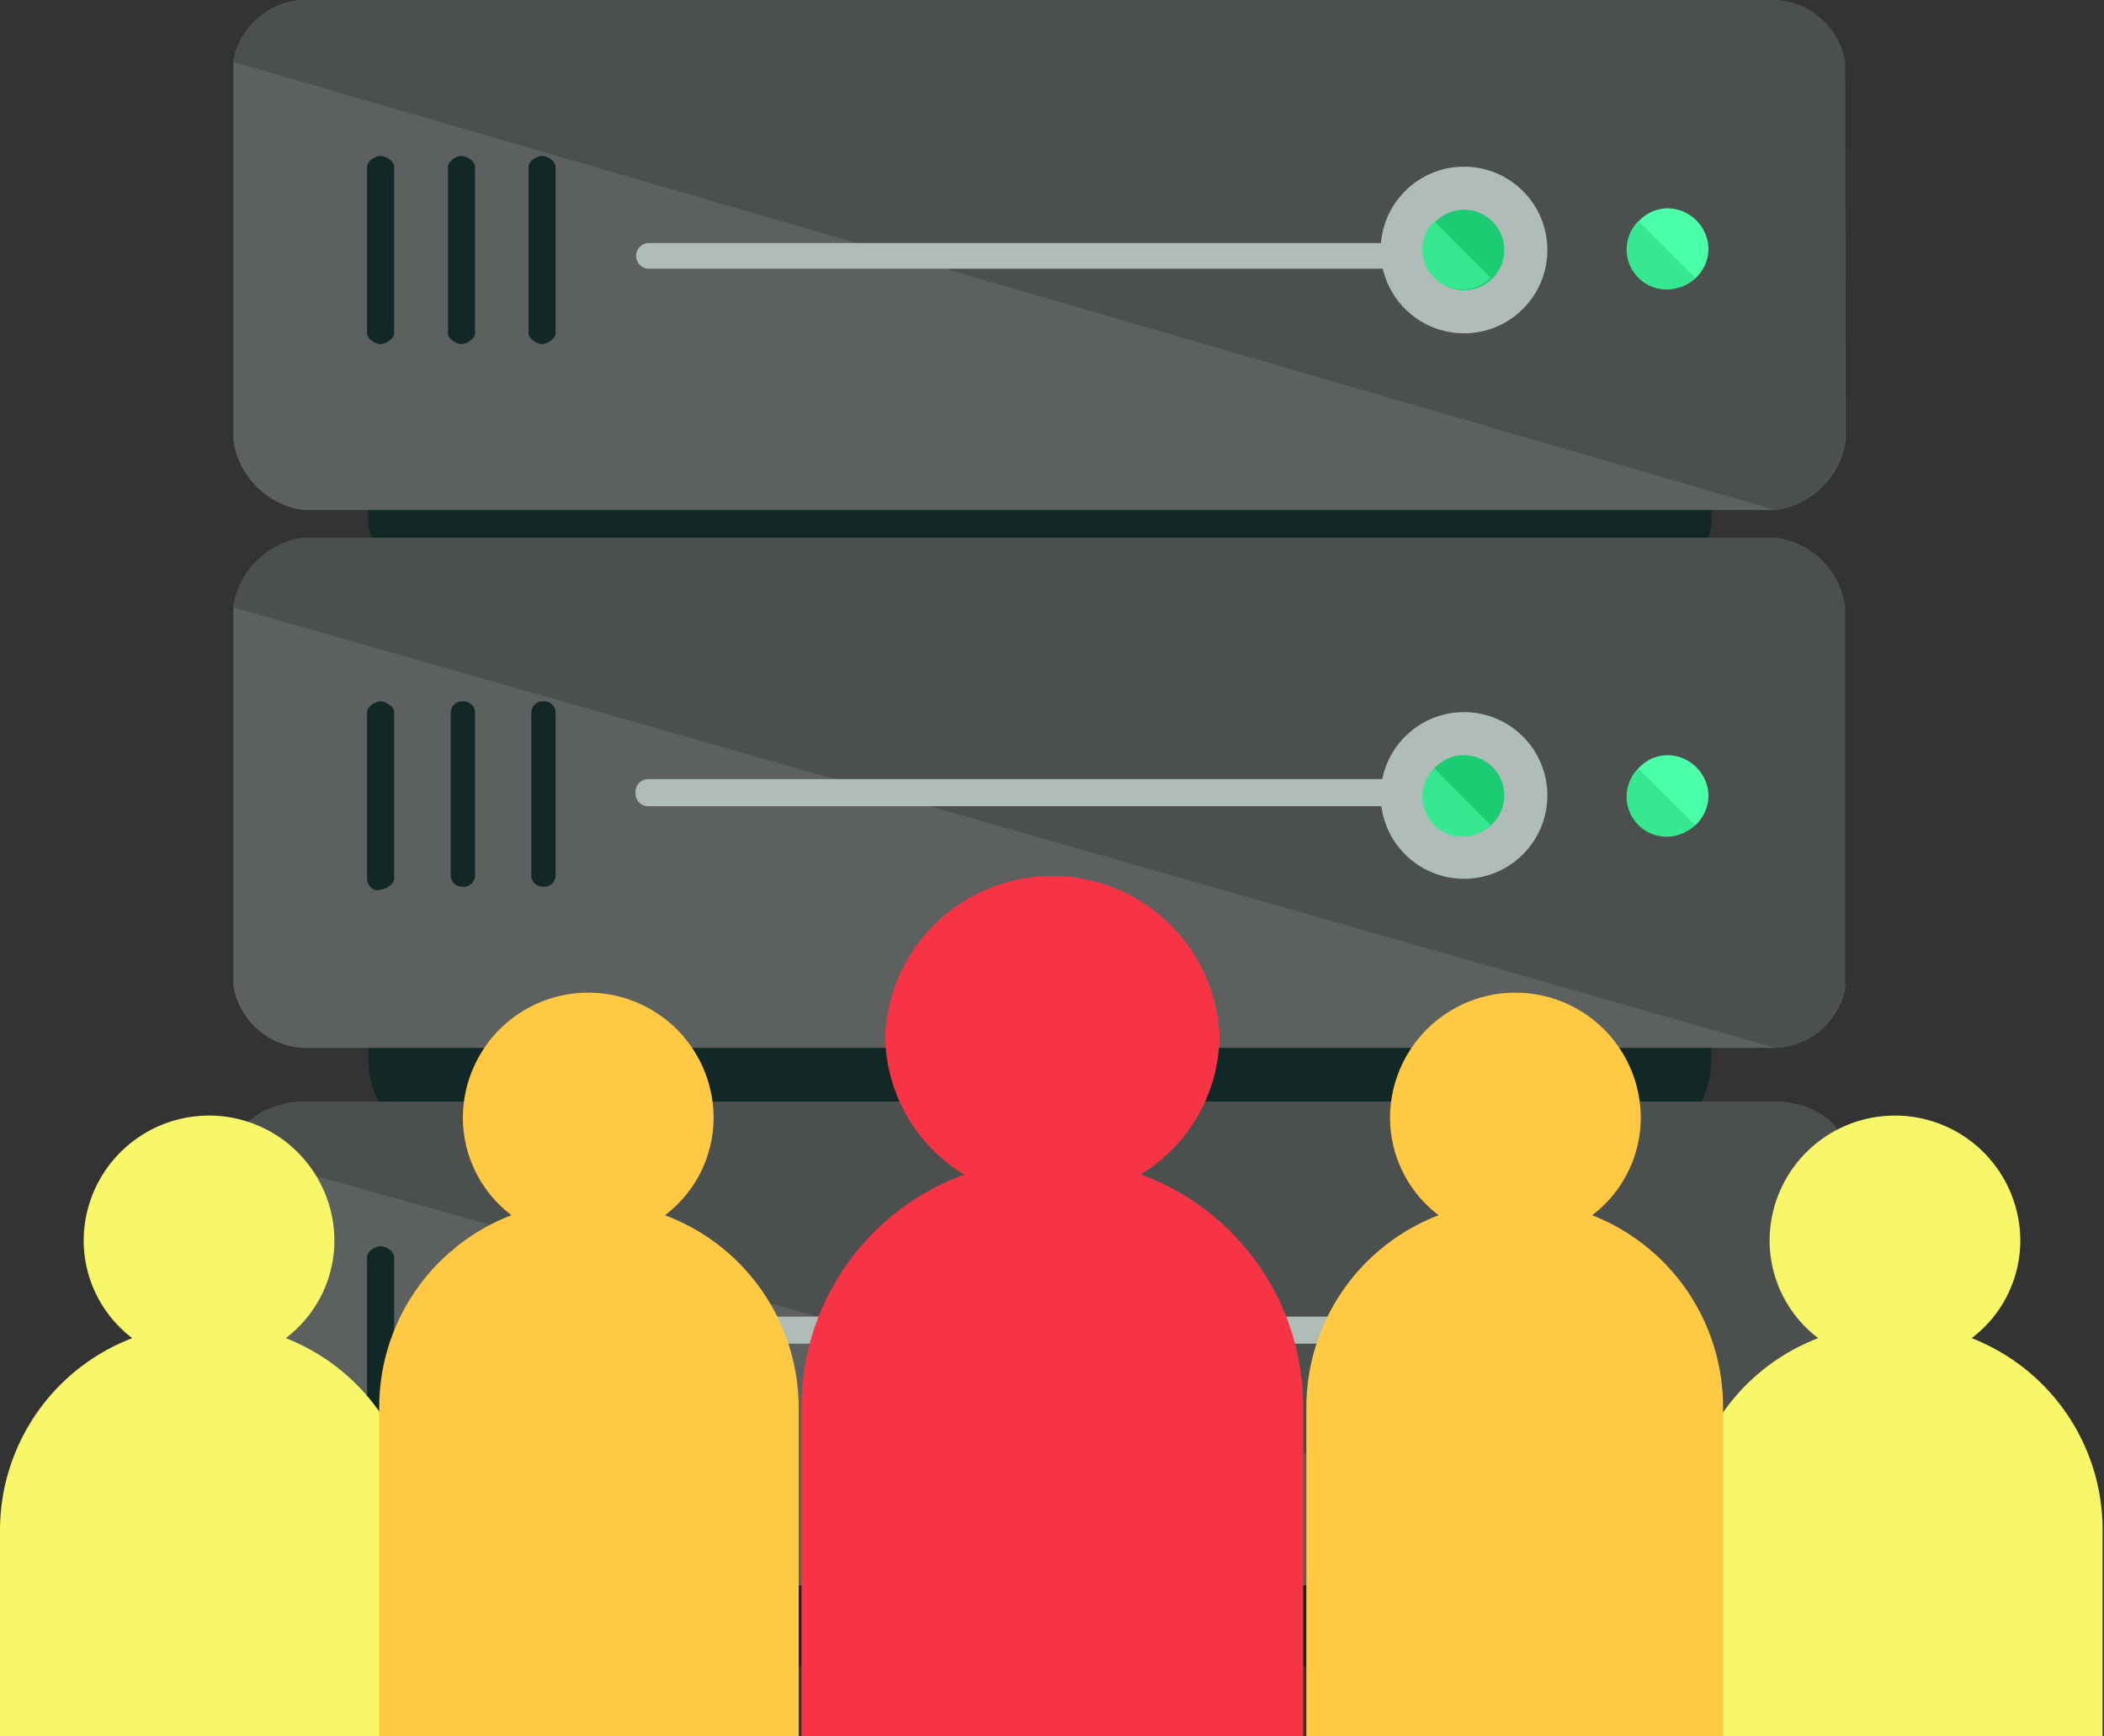
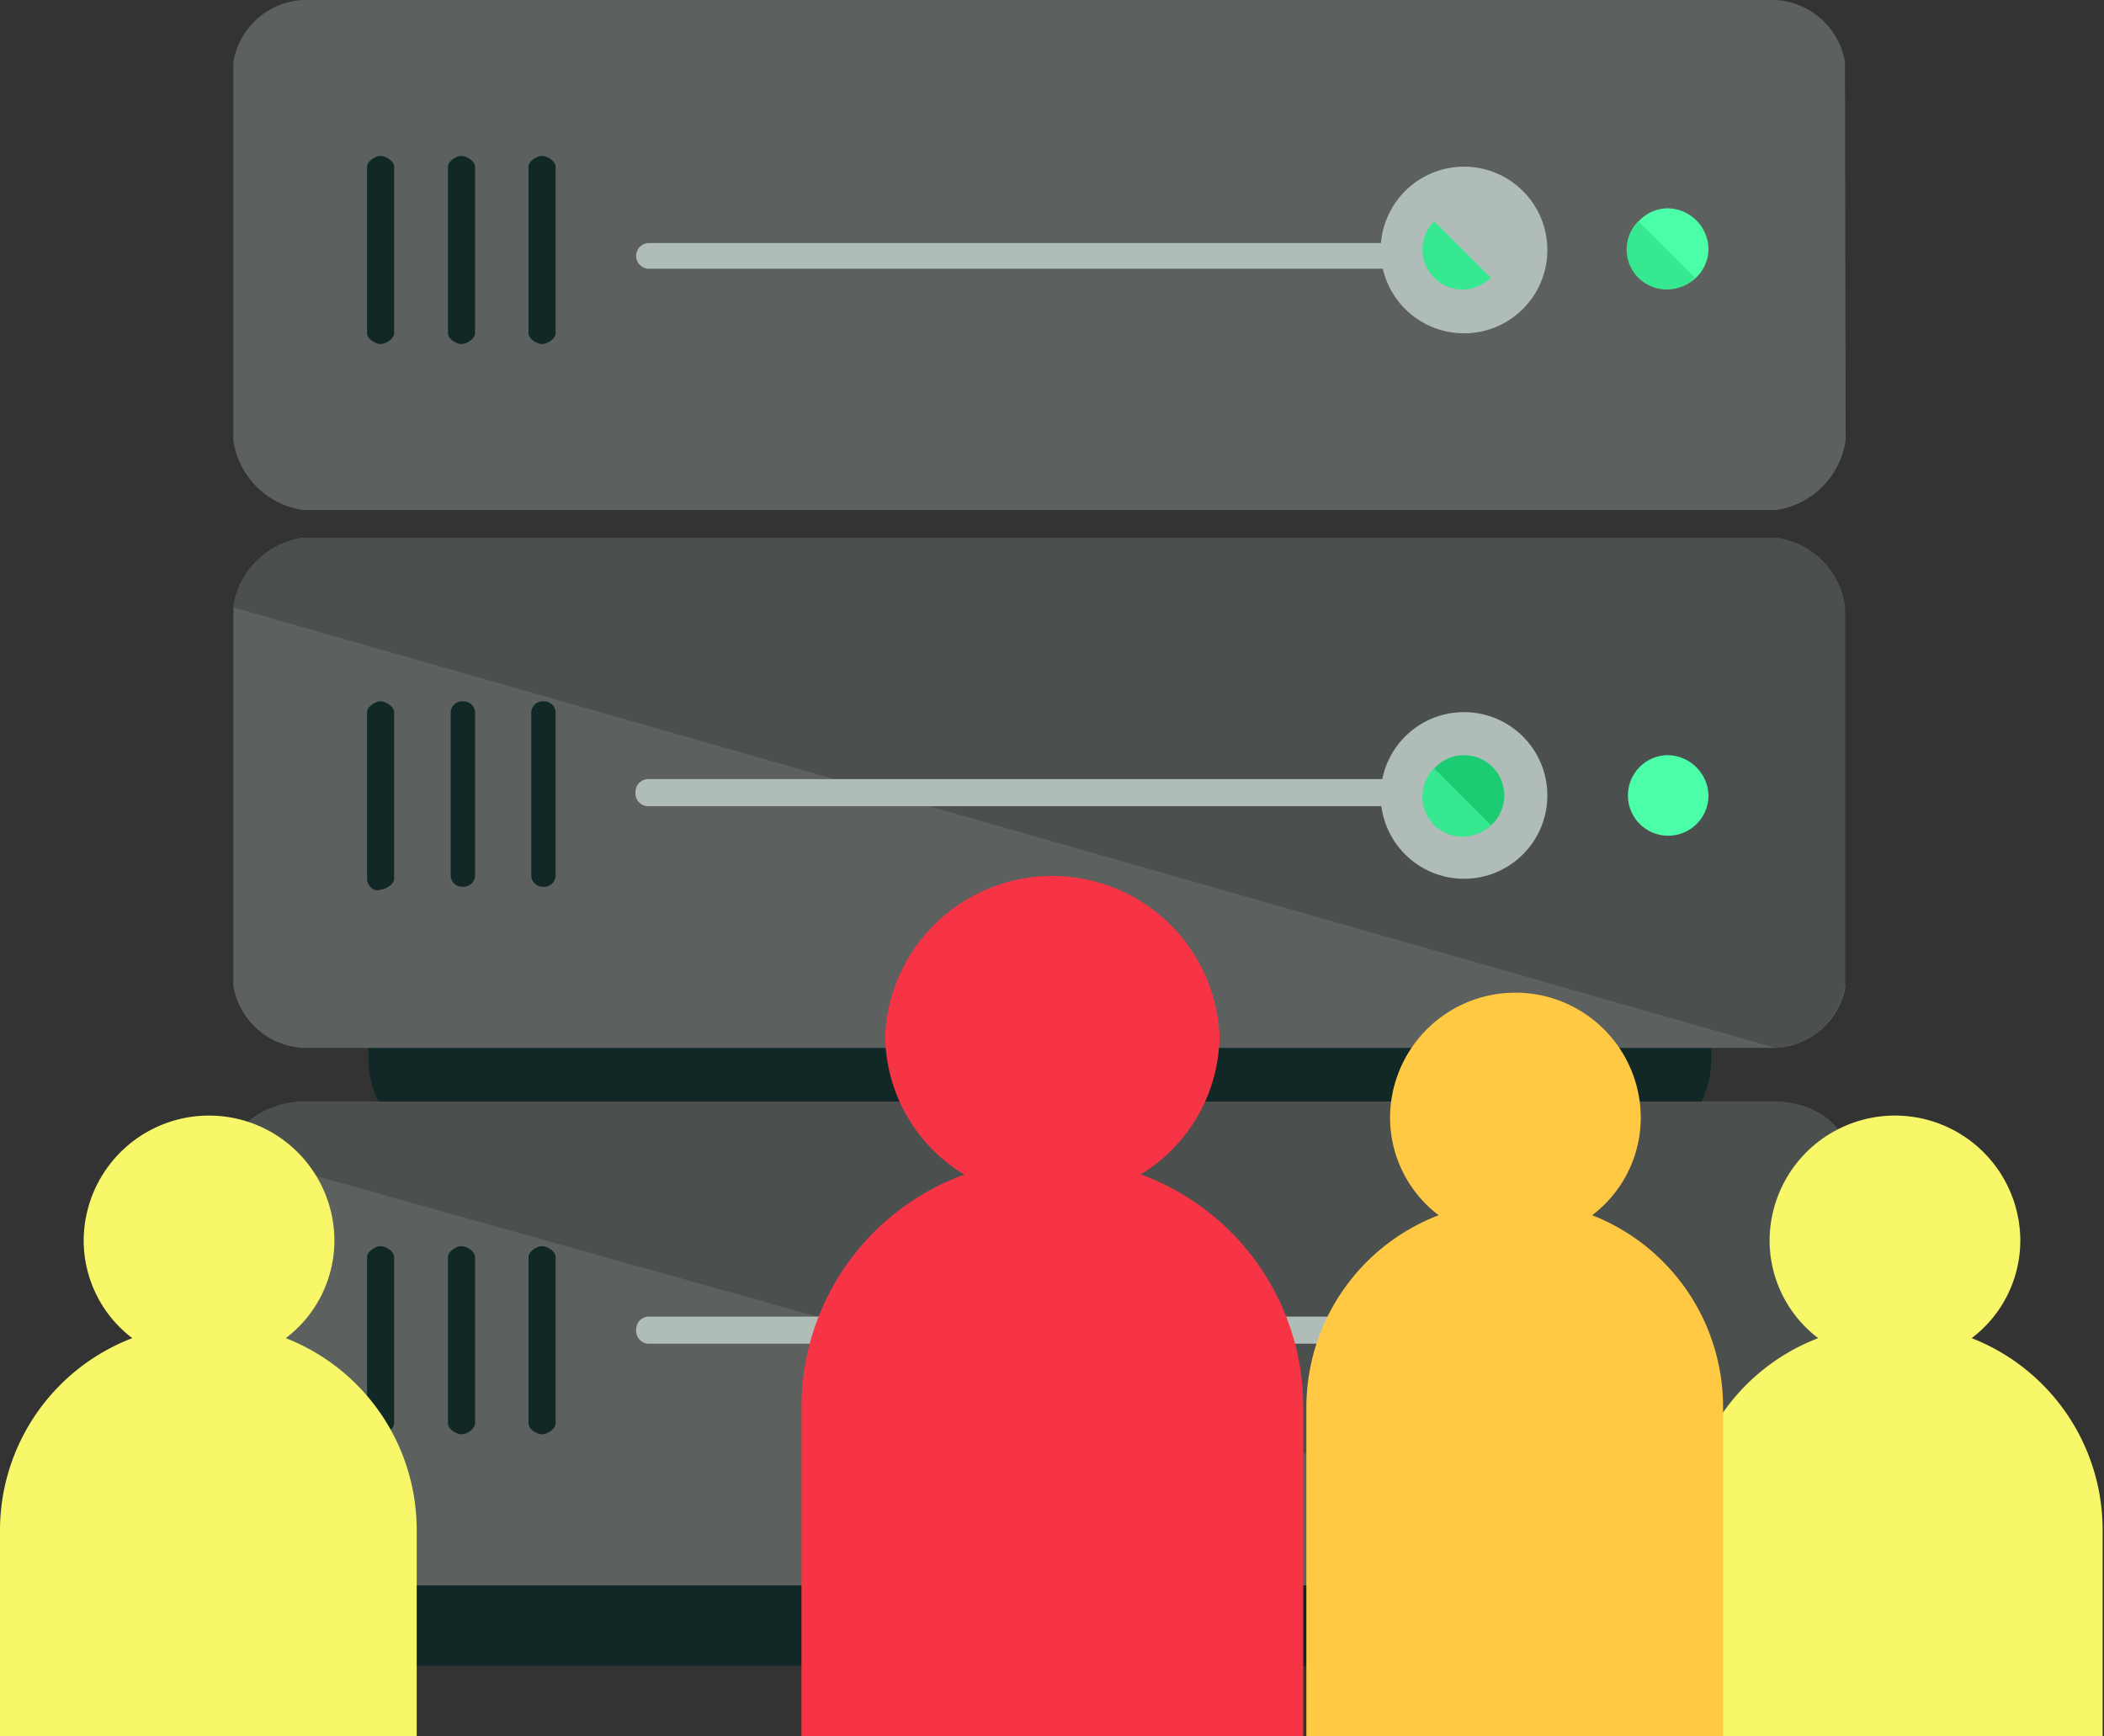
<svg xmlns="http://www.w3.org/2000/svg" viewBox="0 0 60.59 50">
  <rect x="0" y="0" width="60.59" height="50" fill="#333333" stroke="none" />
  <defs>
    <style>.cls-1{fill:#112827}.cls-2{fill:#5c605f}.cls-3{fill:#4b4f4e}.cls-4{fill:#afbcb8}.cls-5{fill:#1bcc73}.cls-6{fill:#36e88f}.cls-7{fill:#4affa8}.cls-9{fill:#f7f769}.cls-10{fill:#ffc943}</style>
  </defs>
  <g id="レイヤー_2" data-name="レイヤー 2">
    <g id="レイヤー_2-2" data-name="レイヤー 2">
-       <path class="cls-1" d="M49.28 14.78a1.29 1.29 0 0 1-1.39 1.47H12a1.29 1.29 0 0 1-1.39-1.47v-1.62c0-.93.46-1.55 1.39-1.55h35.88c.93 0 1.39.62 1.39 1.55z" />
      <path class="cls-2" d="M53.15 12.69a2.38 2.38 0 0 1-2 2H8.72a2.38 2.38 0 0 1-2-2V1.78a2.15 2.15 0 0 1 2-1.78h42.41a2.15 2.15 0 0 1 2 1.78z" />
-       <path class="cls-3" d="M6.71 1.78A2.15 2.15 0 0 1 8.72 0h42.41a2.15 2.15 0 0 1 2 1.78v10.91a2.38 2.38 0 0 1-2 2" />
      <path class="cls-1" d="M11.35 9.6c0 .15-.23.31-.39.31-.15 0-.39-.15-.39-.31V4.8c0-.15.23-.31.39-.31.15 0 .39.15.39.31zm2.33 0c0 .15-.23.31-.39.31-.15 0-.39-.15-.39-.31V4.8c0-.15.23-.31.39-.31.15 0 .39.15.39.31zm2.32 0c0 .15-.23.31-.39.31-.15 0-.39-.15-.39-.31V4.8c0-.15.23-.31.39-.31.15 0 .39.15.39.31z" />
-       <path class="cls-4" d="M42.31 7.35a.37.37 0 0 1-.39.39H18.71a.37.37 0 0 1-.39-.39.37.37 0 0 1 .39-.35h23.14c.31 0 .46.15.46.39z" />
+       <path class="cls-4" d="M42.31 7.35a.37.37 0 0 1-.39.39H18.71a.37.37 0 0 1-.39-.39.37.37 0 0 1 .39-.35h23.14z" />
      <circle class="cls-4" cx="42.16" cy="7.2" r="2.4" />
-       <circle class="cls-5" cx="42.16" cy="7.2" r="1.16" />
      <path class="cls-6" d="M42.93 8a1.15 1.15 0 0 1-1.63-1.63" />
      <path class="cls-7" d="M49.2 7.2A1.16 1.16 0 1 1 48 6a1.19 1.19 0 0 1 1.2 1.2z" />
      <path class="cls-6" d="M48.81 8a1.15 1.15 0 0 1-1.63-1.63" />
      <path class="cls-1" d="M49.28 30.49c0 .93-.46 2-1.39 2H12c-.93 0-1.39-1.08-1.39-2v-1.62c0-.93.46-1.78 1.39-1.78h35.88c.93 0 1.39.85 1.39 1.78z" />
      <path class="cls-2" d="M53.15 28.4a2.15 2.15 0 0 1-2 1.78H8.72a2.15 2.15 0 0 1-2-1.78V17.49a2.38 2.38 0 0 1 2-2h42.41a2.3 2.3 0 0 1 2 2V28.4z" />
      <path class="cls-3" d="M6.71 17.49a2.38 2.38 0 0 1 2-2h42.42a2.3 2.3 0 0 1 2 2V28.4a2.15 2.15 0 0 1-2 1.78" />
      <path class="cls-1" d="M11.35 25.31c0 .15-.23.31-.39.31-.15.08-.39-.08-.39-.31v-4.8c0-.15.23-.31.39-.31.15 0 .39.15.39.31zm2.33-.08a.33.33 0 0 1-.31.31h-.08a.33.33 0 0 1-.31-.31v-4.72a.33.33 0 0 1 .31-.31h.08a.33.33 0 0 1 .31.31zm2.32 0a.33.33 0 0 1-.31.31h-.08a.33.33 0 0 1-.31-.31v-4.72a.33.33 0 0 1 .31-.31h.08a.33.33 0 0 1 .31.31z" />
      <path class="cls-4" d="M42.08 22.83a.37.37 0 0 1-.39.39h-23a.37.37 0 0 1-.39-.39.37.37 0 0 1 .39-.39h23a.37.37 0 0 1 .39.39z" />
      <circle class="cls-4" cx="42.16" cy="22.91" r="2.4" />
      <circle class="cls-5" cx="42.16" cy="22.91" r="1.16" />
      <path class="cls-6" d="M42.93 23.76a1.15 1.15 0 0 1-1.63-1.63" />
      <path class="cls-7" d="M49.2 22.91a1.16 1.16 0 1 1-1.2-1.16 1.19 1.19 0 0 1 1.2 1.16z" />
-       <path class="cls-6" d="M48.81 23.76a1.15 1.15 0 0 1-1.63-1.63" />
      <path class="cls-1" d="M49.28 46.2c0 .93-.46 1.78-1.39 1.78H12c-.93 0-1.39-.85-1.39-1.78v-1.62c0-.85.46-1.24 1.39-1.24h35.88c.93 0 1.39.39 1.39 1.24z" />
      <path class="cls-2" d="M53.15 44.11c0 .93-1.16 1.55-2 1.55H8.72c-.85 0-2-.62-2-1.55V33.2c0-.93 1.16-1.47 2-1.47h42.41c.93 0 2 .54 2 1.47v10.91z" />
      <path class="cls-3" d="M6.71 33.2c0-.93 1.16-1.47 2-1.47h42.42c.93 0 2 .54 2 1.47v10.91c0 .93-1.16 1.55-2 1.55" />
      <path class="cls-1" d="M11.35 41c0 .15-.23.31-.39.31-.15.08-.39-.08-.39-.31v-4.8c0-.15.23-.31.39-.31.15 0 .39.15.39.31zm2.33 0c0 .15-.23.31-.39.31-.15 0-.39-.15-.39-.31v-4.8c0-.15.23-.31.39-.31.15 0 .39.15.39.31zM16 41c0 .15-.23.31-.39.31-.15 0-.39-.15-.39-.31v-4.8c0-.15.23-.31.39-.31.15 0 .39.15.39.31z" />
      <path class="cls-4" d="M42.31 38.31a.37.37 0 0 1-.39.39H18.71a.37.37 0 0 1-.39-.39.37.37 0 0 1 .39-.39h23.14c.31 0 .46.15.46.39z" />
      <circle class="cls-4" cx="42.16" cy="38.62" r="2.4" />
      <circle class="cls-5" cx="42.16" cy="38.62" r="1.16" />
      <path class="cls-6" d="M42.93 39.47a1.15 1.15 0 0 1-1.63-1.63" />
      <path class="cls-7" d="M49.2 38.62a1.16 1.16 0 1 1-1.2-1.16 1.19 1.19 0 0 1 1.2 1.16z" />
      <path class="cls-6" d="M48.81 39.47a1.15 1.15 0 0 1-1.63-1.63" />
      <path d="M32.84 33.83a4.72 4.72 0 0 0 2.28-4 4.82 4.82 0 0 0-9.63 0 4.72 4.72 0 0 0 2.28 4 7.13 7.13 0 0 0-4.69 6.67V50h14.45v-9.51a7.13 7.13 0 0 0-4.69-6.67z" fill="#f73445" />
      <path class="cls-9" d="M8.23 38.54a3.53 3.53 0 0 0 1.4-2.8 3.61 3.61 0 0 0-7.22 0 3.53 3.53 0 0 0 1.4 2.8A5.93 5.93 0 0 0 0 44.06V50h12v-5.94a5.93 5.93 0 0 0-3.77-5.52z" />
-       <path class="cls-10" d="M19.15 35a3.53 3.53 0 0 0 1.4-2.8 3.61 3.61 0 0 0-7.22 0 3.53 3.53 0 0 0 1.4 2.8 5.93 5.93 0 0 0-3.81 5.52V50H23v-9.51A5.93 5.93 0 0 0 19.15 35z" />
      <path class="cls-9" d="M56.78 38.54a3.53 3.53 0 0 0 1.4-2.8 3.61 3.61 0 0 0-7.22 0 3.53 3.53 0 0 0 1.4 2.8 5.93 5.93 0 0 0-3.81 5.52V50h12v-5.94a5.93 5.93 0 0 0-3.77-5.52z" />
      <path class="cls-10" d="M45.85 35a3.53 3.53 0 0 0 1.4-2.8 3.61 3.61 0 0 0-7.22 0 3.53 3.53 0 0 0 1.4 2.8 5.93 5.93 0 0 0-3.81 5.52V50h12v-9.51A5.93 5.93 0 0 0 45.85 35z" />
    </g>
  </g>
</svg>